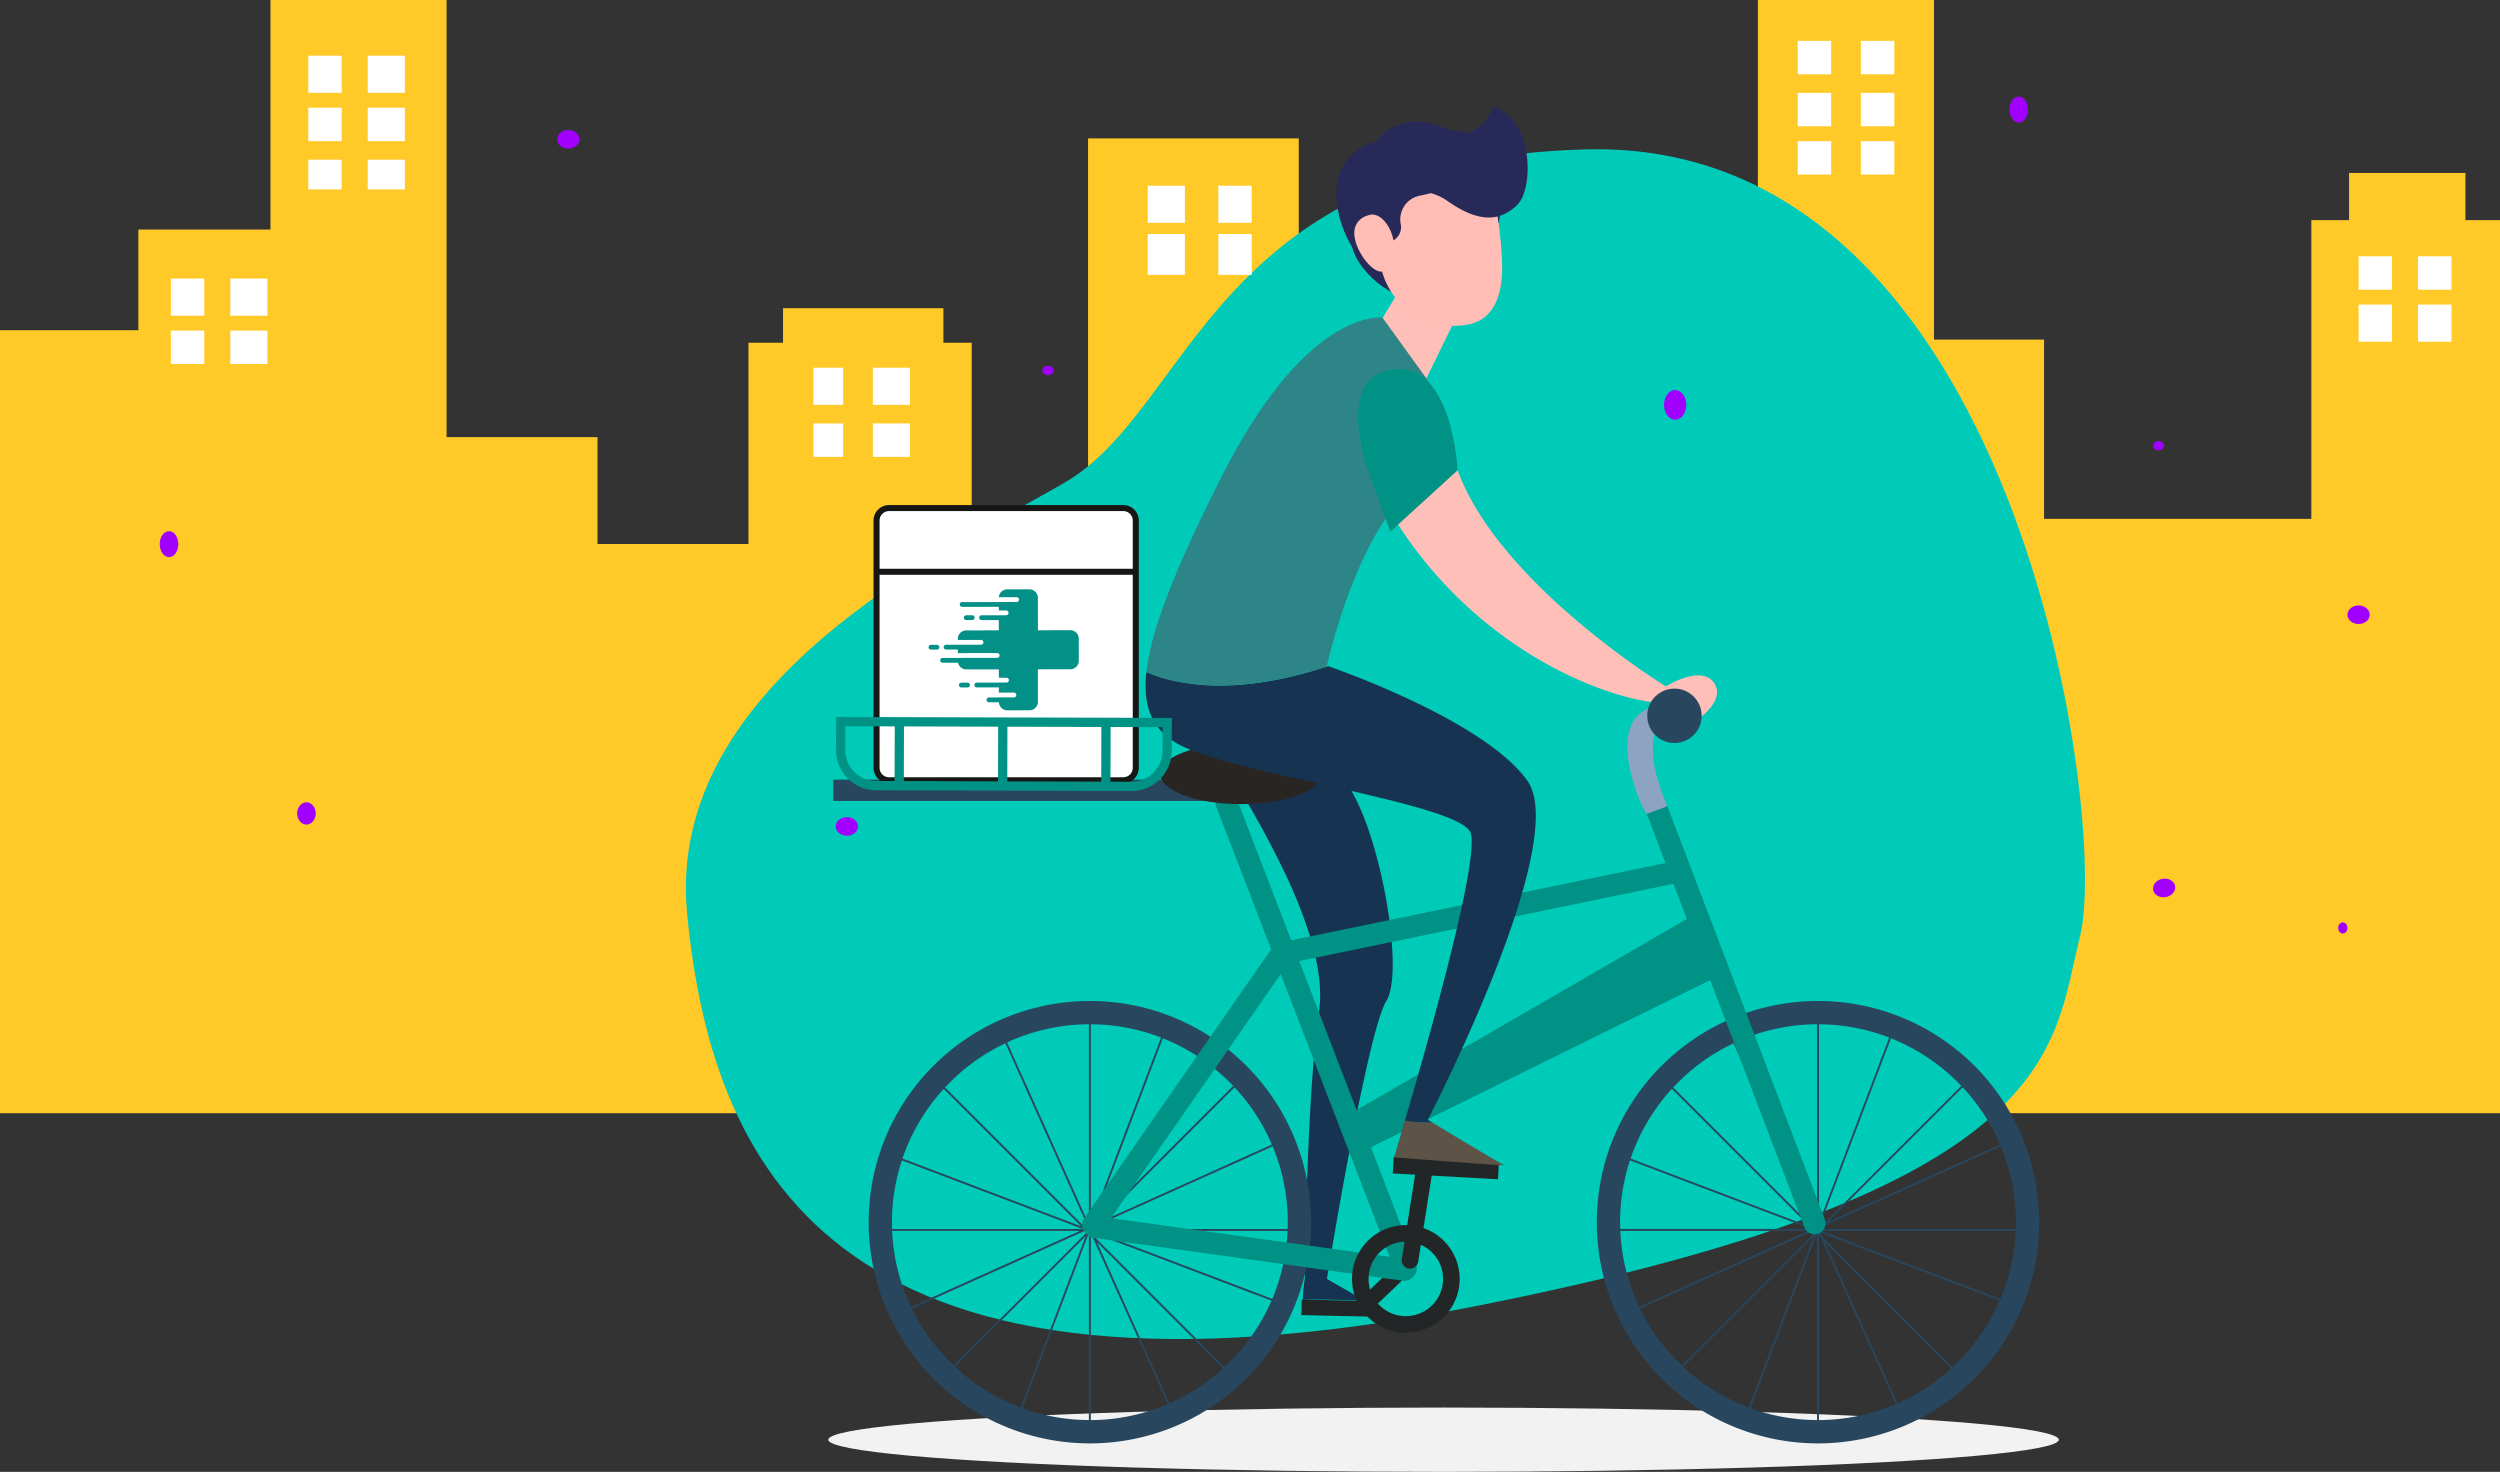
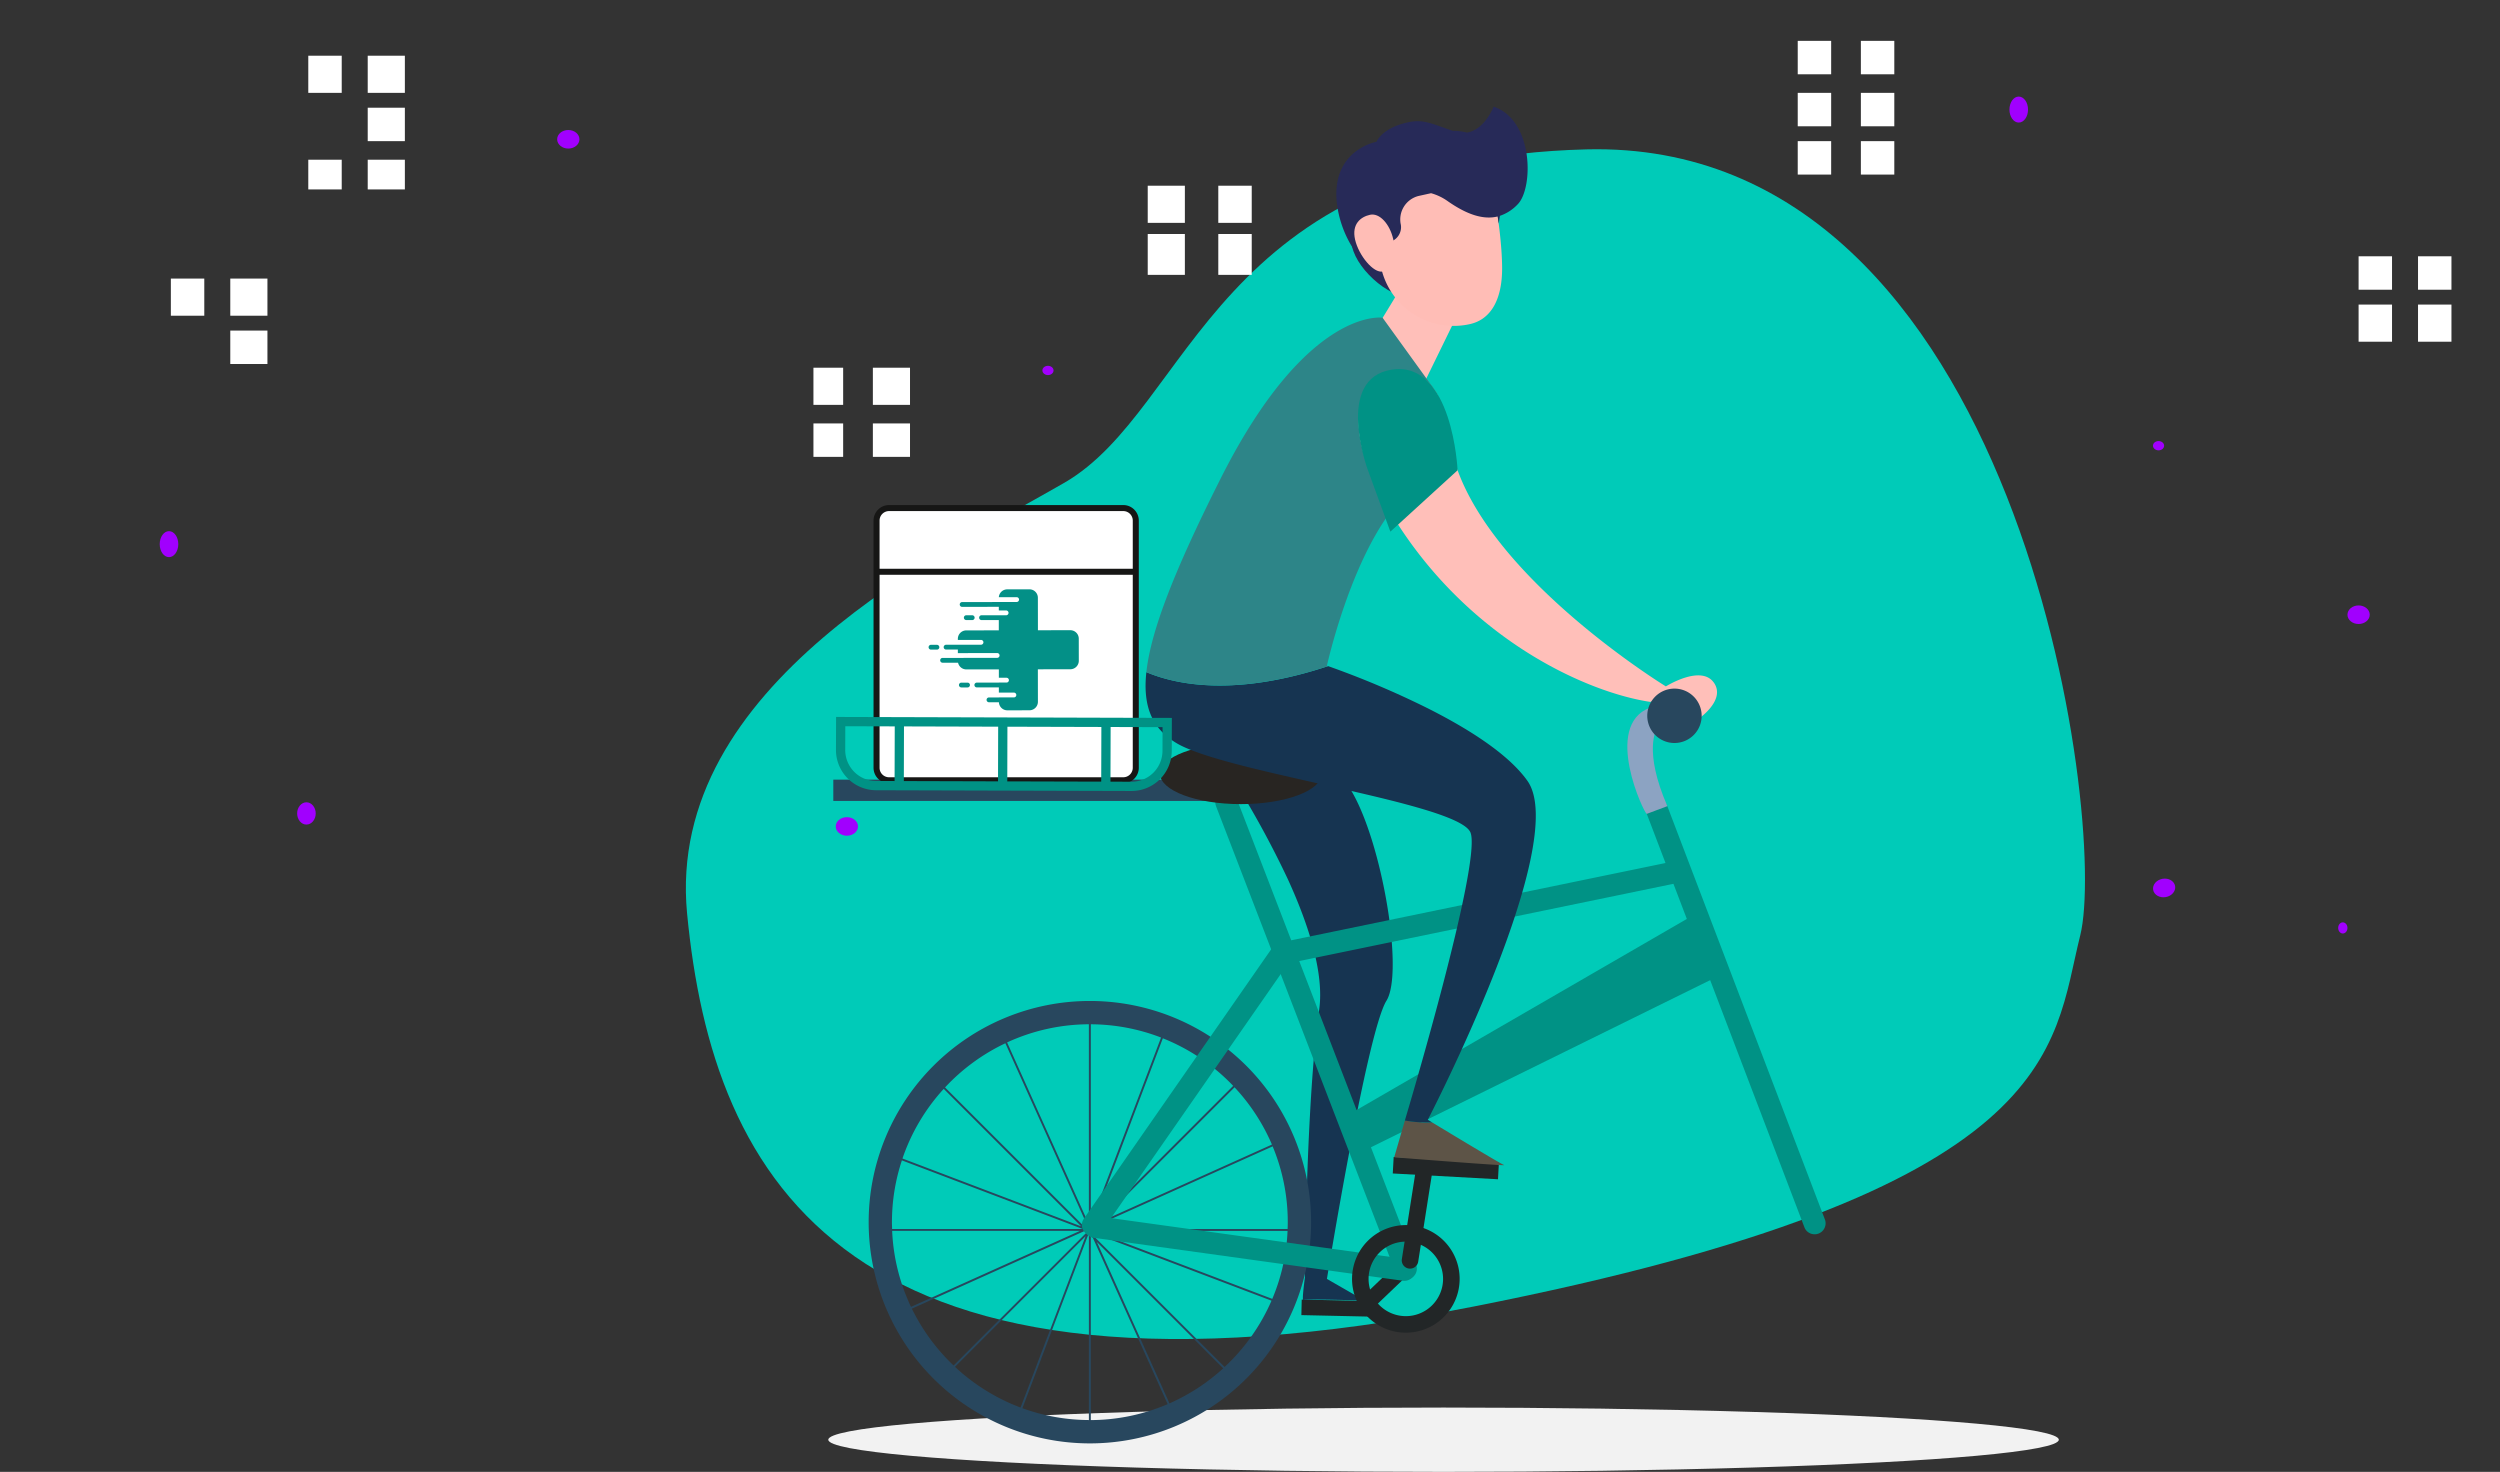
<svg xmlns="http://www.w3.org/2000/svg" xmlns:xlink="http://www.w3.org/1999/xlink" width="673.07" height="396.27" viewBox="0 0 673.07 396.27">
  <rect x="0" y="0" width="673.07" height="396.27" fill="#333333" stroke="none" />
  <defs>
    <linearGradient id="a" x1="-11.583" y1="15.169" x2="-11.577" y2="15.177" gradientUnits="objectBoundingBox">
      <stop offset="0.465" stop-color="#ffbfb9" />
      <stop offset="0.97" stop-color="#f0a0a1" />
    </linearGradient>
    <linearGradient id="b" x1="-5.883" y1="2.785" x2="-5.888" y2="2.789" gradientUnits="objectBoundingBox">
      <stop offset="0.038" stop-color="#163451" />
      <stop offset="0.506" stop-color="#16304b" />
      <stop offset="0.975" stop-color="#172940" />
    </linearGradient>
    <linearGradient id="c" x1="-3.42" y1="5.349" x2="-3.407" y2="5.349" gradientUnits="objectBoundingBox">
      <stop offset="0.039" stop-color="#009285" />
      <stop offset="0.306" stop-color="#059085" />
      <stop offset="0.637" stop-color="#148c86" />
      <stop offset="0.993" stop-color="#2d8588" />
    </linearGradient>
    <linearGradient id="d" x1="-3.776" y1="5.802" x2="-3.781" y2="5.806" xlink:href="#a" />
  </defs>
  <g transform="translate(-960 -259.73)">
    <g transform="translate(877.914 159.167)">
      <ellipse cx="165.644" cy="8.657" rx="165.644" ry="8.657" transform="translate(305.086 479.518)" fill="#f2f2f2" />
-       <path d="M82.086,379.95V189.463h37.252v-27.1H154.9v-61.8h47.411V218.244h40.638v28.785h40.641V192.845H292.9v-9.313h43.178v9.313h7.62v55.031h31.325V137.815h56.724V264.808h60.11v-76.2h32.172V161.52h31.325V100.563h47.411V192H632.4v48.258h71.963v-80.43h10.16v-12.7h31.324v12.7h9.313V400.269H82.086Z" fill="#ffca27" />
      <path d="M368.669,230.52C336.5,249.146,261.148,284.7,267.069,346.508c6.9,71.876,42.9,139.042,211.665,105.828,159.166-31.325,155.779-69.423,163.4-99.9,7.6-30.39-16.12-214.6-132.92-211.656C408.461,143.318,403.254,210.5,368.669,230.52Z" fill="#00cbb8" />
      <rect width="101.774" height="5.735" transform="translate(306.435 310.466)" fill="#28475e" />
      <path d="M464.344,206.049l-12.009-16.63,11.589-19.061,16.835,2.073Z" fill-rule="evenodd" fill="url(#a)" />
      <path d="M464.679,180.345l-.861.19c-6.562,1.449-16.227-6.987-17.686-13.5l-.737-13.114,12.737-2.812Z" fill="#272a58" fill-rule="evenodd" />
      <path d="M477.82,187.824a20.008,20.008,0,0,1-23.875-15.094l-4.834-21.62,33.5-7.4s3.779,16.877,3.888,28.8c.068,8.949-3.194,14.1-8.675,15.312" fill="#ffbdb6" fill-rule="evenodd" />
      <path d="M477.021,136.263a14.131,14.131,0,0,0-3.806-.471c-6.914-2.384-8.518-3.436-13.855-1.827-5.436,1.642-6.691,4.775-6.691,4.775s-11.836,2.072-10.731,15.861a29.1,29.1,0,0,0,4.667,13.2c-.076-.928-.031-1.935-.031-2.874a13.018,13.018,0,0,1,1.949-6.284l4.322,2.491,2.74,4.719.443-.094a4.141,4.141,0,0,0,3.211-4.673,6.513,6.513,0,0,1,4.719-7.754l3.408-.753a14.21,14.21,0,0,1,4.446,2.115c5.213,3.655,9.63,5.1,13.49,4.148l.273,1.929.323-2.1a11.75,11.75,0,0,0,4.828-3.14c4.208-4.342,4.31-22.6-6.524-26.259-.008,0-2.321,6.207-7.179,6.99" fill="#272a58" fill-rule="evenodd" />
      <rect width="4.181" height="18.033" transform="translate(432.453 454.627) rotate(-88.741)" fill="#222627" />
      <rect width="16.63" height="4.18" transform="matrix(0.723, -0.691, 0.691, 0.723, 447.249, 451.289)" fill="#222627" />
      <path d="M452.105,328.982c-2.428-8.415-5.559-15.738-8.943-19.242-9.745-10.1-34.48-7.663-34.48-7.663a256.012,256.012,0,0,1,20.151,35.236c5.591,12.239,9.806,25.333,8.409,35.118-3.482,24.381-3.833,72.1-3.833,72.1s-.914,6.444-.391,6.053,16.458.13,16.458.13l-10.144-5.834s10.8-66.523,16.022-74.882c3.41-5.458,1.325-25.174-3.249-41.011" fill="url(#b)" />
-       <path d="M571.544,370.052A59.556,59.556,0,1,0,631.1,429.608a59.555,59.555,0,0,0-59.557-59.556h0m53.243,61.385h-52.44l.842-.842,47.573-21.4a52.983,52.983,0,0,1,4.07,20.4c0,.621-.025,1.228-.046,1.835m-32.3,47.163a53.008,53.008,0,0,1-20.687,4.291V433.315l.583.583Zm-19.057-43.65,34.012,34.012a53.438,53.438,0,0,1-14.473,9.439Zm-55.173-5.329a53.015,53.015,0,0,1,2.675-16.652l48.661,18.472H518.306c-.022-.6-.049-1.208-.049-1.823Zm53.55,1.609.035-.015-.035.035Zm0-54.892a53.013,53.013,0,0,1,18.9,3.571l-18.9,49.788Zm-.522,53.835-22.015-48.95a52.946,52.946,0,0,1,22.015-4.893Zm-2.406,1.79L523.4,452.414a52.878,52.878,0,0,1-5.077-20.458Zm2.332.762.074.072v50.091a53.015,53.015,0,0,1-17.907-3.187Zm-18.319,46.8a53.393,53.393,0,0,1-17.662-10.963L570.4,433.384Zm71.879-47.56a52.878,52.878,0,0,1-4.111,18.3l-48.22-18.3Zm-4.21-23.243-46.329,20.84,36.26-36.26a53.427,53.427,0,0,1,10.07,15.42Zm-10.433-15.8-37.244,37.253-.842.379L591.19,380.1a53.479,53.479,0,0,1,18.94,12.816Zm-61.332-11.477,22.28,49.539-.562.252-.088-.033-37.862-37.864a53.534,53.534,0,0,1,16.232-11.894m-16.6,12.275,37.027,37.027-48.128-18.271a53.321,53.321,0,0,1,11.1-18.756Zm-8.581,59.179,46.535-20.929h.3l.317.318-35.917,35.912a53.5,53.5,0,0,1-11.229-15.3Zm84.2,15.7-35-35-.5-1.119,48.131,18.27a53.523,53.523,0,0,1-12.623,17.849Z" fill="#28475e" />
      <path d="M375.509,370.052a59.556,59.556,0,1,0,59.558,59.556,59.555,59.555,0,0,0-59.558-59.556m53.243,61.385H376.3l.842-.842L424.719,409.2a53,53,0,0,1,4.07,20.4c.005.621-.021,1.228-.041,1.835M396.454,478.6a53.016,53.016,0,0,1-20.687,4.291V433.315l.581.583ZM377.4,434.943l34.011,34.012a53.484,53.484,0,0,1-14.473,9.439Zm-55.177-5.332a53.014,53.014,0,0,1,2.677-16.642l48.665,18.467h-51.3c-.014-.607-.047-1.214-.047-1.829Zm53.55,1.609.034-.015-.034.035Zm0-54.892a53.013,53.013,0,0,1,18.9,3.571l-18.9,49.788Zm-.533,53.835-22.014-48.95a52.955,52.955,0,0,1,22.014-4.888Zm-2.4,1.79-45.484,20.458a52.915,52.915,0,0,1-5.078-20.458Zm2.332.762.071.072v50.091a53.012,53.012,0,0,1-17.9-3.187Zm-18.32,46.8a53.4,53.4,0,0,1-17.661-10.962l35.171-35.171Zm71.882-47.56a52.928,52.928,0,0,1-4.111,18.3l-48.219-18.3Zm-4.21-23.246L378.2,429.555l36.26-36.26a53.428,53.428,0,0,1,10.07,15.42Zm-10.433-15.8-37.237,37.259-.842.379L395.156,380.1A53.475,53.475,0,0,1,414.1,392.914Zm-61.335-11.477,22.278,49.539-.56.252-.088-.033-37.862-37.867a53.5,53.5,0,0,1,16.242-11.889Zm-16.6,12.274,37.028,37.028-48.128-18.271a53.286,53.286,0,0,1,11.113-18.75Zm-8.569,59.186,46.537-20.933h.3l.317.317-35.924,35.917a53.549,53.549,0,0,1-11.229-15.3m84.2,15.7-35-35-.5-1.119,48.125,18.269a53.513,53.513,0,0,1-12.628,17.849" fill="#28475e" />
      <path d="M567.871,430.951l-42.43-111.275a2.958,2.958,0,0,1,5.54-2.072L573.4,428.875a2.956,2.956,0,0,1-5.536,2.076h0" fill="#009285" />
      <path d="M373.87,428.7,424.4,356.032a2.961,2.961,0,0,1,4.8,3.462l-50.536,72.674a2.96,2.96,0,0,1-4.8-3.459h0" fill="#009285" />
      <path d="M377.621,428.015l83.2,11.556a2.96,2.96,0,0,1-1.315,5.772l-.047-.011-83.2-11.556a2.96,2.96,0,0,1,1.362-5.761" fill="#009285" />
      <path d="M534.244,338.172l-104.429,21.56a2.956,2.956,0,1,1-1.217-5.786l104.426-21.559a2.957,2.957,0,0,1,1.22,5.786" fill="#009285" />
      <path d="M544.595,363.416l-95.648,47.129a2.961,2.961,0,0,1-3.97-1.33h0c-.728-1.463-1.946-7.448-.481-8.178l93.4-54.029c1.463-.729,7.3,10.976,8.027,12.441a2.961,2.961,0,0,1-1.33,3.969h0" fill="#009285" />
      <path d="M457.812,443.142l-48.34-125.549a2.957,2.957,0,1,1,5.54-2.072L463.359,441.07a2.961,2.961,0,0,1-5.547,2.074h0" fill="#009285" />
      <path d="M437.936,308.871c0,4.519-9.745,8.185-21.773,8.185s-21.773-3.664-21.773-8.185,9.744-8.187,21.773-8.187,21.773,3.665,21.773,8.187" fill="#282522" />
      <path d="M525.446,319.68c-.609.153-11.972-23.742.828-28.574s2.483,5.353,2.09,5.482-3.888,6.11,2.626,21.011Z" fill="#8ca3c2" />
      <path d="M460.577,459.36a14.484,14.484,0,1,1,14.486-14.485,14.483,14.483,0,0,1-14.486,14.485h0m0-24.512A10.029,10.029,0,1,0,470.6,444.879h0a10.037,10.037,0,0,0-10.027-10.027" fill="#222627" />
      <path d="M461.362,442.088h0a2.229,2.229,0,0,1-1.857-2.548l3.959-25.227,4.4.693-3.956,25.228a2.23,2.23,0,0,1-2.547,1.854" fill="#222627" />
      <rect width="4.455" height="28.385" transform="matrix(0.055, -0.998, 0.998, 0.055, 457.059, 416.494)" fill="#222627" />
      <path d="M460.317,402.24l-2.873,9.9s30.65,2.436,29.6,2.09c-.887-.3-15.091-8.884-19.336-11.451a37.987,37.987,0,0,1-7.4-.536" fill="#5d5447" />
      <path d="M493.312,310.788c-5.188-7.323-16.188-14.179-26.917-19.571A239.241,239.241,0,0,0,439.648,279.9c-24.92,8.244-40.682,5.1-48.932,1.63-1.045,9.716,1.877,15.421,8.21,19.157,7.87,4.64,32.086,9.287,51.69,13.922,14.242,3.37,26.052,6.741,27.372,10.11,3.135,8.009-17.415,76.624-17.415,76.624l-.261.9a38.13,38.13,0,0,0,7.4.536l-1.218-.74s38.661-74.537,26.817-91.252" fill="#163451" />
      <path d="M453.266,201.426c8.086-3.072,12.789.54,15.511,5.291a16.589,16.589,0,0,0-.882-1.808L454.309,186.1s-20.2-3.135-43.536,43.186c-12.459,24.728-18.853,41.11-20.052,52.241,8.25,3.471,24.013,6.614,48.932-1.629l-.321-.111s5.771-26.208,17.076-41.338c-16.452-27.528-4.26-36.6-3.143-37.024" fill="url(#c)" />
      <path d="M543.475,284.315c-3.482-4.872-12.887,1.046-12.887,1.046s-52.937-32.39-58.161-66.175a33.679,33.679,0,0,0-3.646-12.472c1.85,4.348,5.043,15.788-6.8,25.707a35.7,35.7,0,0,0-5.562,6.031c.854,1.427,1.763,2.893,2.775,4.415,20.554,31,50.853,44.232,67.221,46.671,0,0,11.841-4.528,12.539,4.872-.005.005,8.01-5.221,4.528-10.1" fill="url(#d)" />
      <path d="M461.975,232.419c11.846-9.923,8.956-21.259,7.106-25.607-2.722-4.749-7.728-8.464-15.815-5.391-1.116.425-13.308,9.5,3.146,37.027a35.649,35.649,0,0,1,5.562-6.029" fill="#ecb3a4" />
      <path d="M539.671,296.058a7.322,7.322,0,1,1-3.994-9.554,7.322,7.322,0,0,1,3.994,9.554Z" fill="#28475e" />
      <path d="M474.51,227.171s-1.321-29.571-17.68-27.1c-15.545,2.353-6.546,26.846-6.546,26.846l6.125,16.779Z" fill="#009285" />
      <path d="M457.2,165.02c.944,4.217-.323,8.085-2.829,8.637s-6.505-4.366-7.46-8.584,1.522-6.135,4.035-6.688,5.31,2.416,6.254,6.635" fill="#ffbdb6" fill-rule="evenodd" />
      <path d="M320.934,237.349h64.081a2.855,2.855,0,0,1,2.854,2.853v67.582a2.855,2.855,0,0,1-2.854,2.853H320.934a2.852,2.852,0,0,1-2.856-2.85V240.2a2.853,2.853,0,0,1,2.853-2.853h0" fill="#fff" />
      <path d="M321.448,237.349H384.5a3.37,3.37,0,0,1,3.37,3.37h0v66.547a3.369,3.369,0,0,1-3.369,3.369H321.448a3.37,3.37,0,0,1-3.37-3.37h0V240.719A3.37,3.37,0,0,1,321.448,237.349Z" fill="none" stroke="#161615" stroke-miterlimit="10" stroke-width="1.621" />
      <path d="M307.151,302.462a10.837,10.837,0,0,0,10.792,10.856l68.76.2a10.834,10.834,0,0,0,10.853-10.8l.026-8.875-90.4-.26Zm43.628,8.459-25.356-.074.042-14.714,25.357.073Zm2.535-14.707,25.293.072L378.564,311l-25.292-.072Zm27.742,14.793.043-14.713,13.981.041-.018,6.385a8.342,8.342,0,0,1-8.353,8.308Zm-71.408-8.535.018-6.385,13.311.039-.042,14.714-4.981-.014a8.337,8.337,0,0,1-8.31-8.355Z" fill="#009285" />
      <line x1="70.049" transform="translate(317.851 254.5)" fill="none" stroke="#161615" stroke-miterlimit="10" stroke-width="1.621" />
      <path d="M343.831,267.51a.65.65,0,0,0,0-1.3h-1.563a.647.647,0,0,0-.063,1.293h.063Z" fill="#039087" />
      <path d="M342.526,284.348h-1.564a.334.334,0,0,0-.063,0,.647.647,0,0,0,.028,1.294l.035,0h1.626a.647.647,0,0,0-.029-1.294l-.034,0Z" fill="#039087" />
      <path d="M370.248,270.228c.008,0,.014.005.023.005h.013Z" fill="#039087" />
      <path d="M372.521,272.491a2.28,2.28,0,0,0-2.25-2.26l-8.747.014-.015-8.759a2.276,2.276,0,0,0-2.275-2.264l-5.98.012A2.27,2.27,0,0,0,351,261.342h4.763a.647.647,0,0,1,.063,1.293h-.063l-4.77.009-9.841.015a.647.647,0,1,0-.062,1.293h.063l9.841-.018v.985H353a.647.647,0,0,1,0,1.292h-6.64a.648.648,0,0,0-.063,1.294h4.693v2.763l-8.759.016a2.273,2.273,0,0,0-2.266,2.271v.3l6.274-.011a.648.648,0,0,1,0,1.294l-6.276.01h-3.132a.647.647,0,1,0-.064,1.293h3.2v.959l10.541-.018a.647.647,0,0,1,.1,1.29l-.034,0h-.063l-10.539.019h-4.1a.647.647,0,0,0-.063,1.292h4.213a2.284,2.284,0,0,0,2.225,1.806l8.759-.014v2.26h2.027a.647.647,0,0,1,.063,1.293h-2.089v.005l-5.933.01a.645.645,0,1,0-.005,1.29h.005l5.933-.008v1.409h4.027a.646.646,0,0,1,.051,1.291.431.431,0,0,1-.051,0h-4.028v.008l-2.685.005a.647.647,0,0,0,0,1.293h2.7a2.274,2.274,0,0,0,2.254,2.172l5.98-.012a2.283,2.283,0,0,0,2.265-2.272l-.014-8.759,8.759-.014a2.283,2.283,0,0,0,2.265-2.273Z" fill="#039087" />
      <path d="M334.368,274.161h-1.627a.65.65,0,1,0,0,1.3H334.3a.647.647,0,0,0,.063-1.293h0Z" fill="#039087" />
      <ellipse cx="2.5" cy="3" rx="2.5" ry="3" transform="translate(162.086 316.563)" fill="#a100fe" />
      <ellipse cx="1.25" cy="1.5" rx="1.25" ry="1.5" transform="translate(711.586 348.888)" fill="#a100fe" />
      <ellipse cx="3" cy="2.5" rx="3" ry="2.5" transform="translate(661.354 337.662) rotate(-9.636)" fill="#a100fe" />
      <ellipse cx="2.5" cy="3.5" rx="2.5" ry="3.5" transform="translate(623.086 126.563)" fill="#a100fe" />
-       <ellipse cx="3" cy="4" rx="3" ry="4" transform="translate(530.086 205.563)" fill="#a100fe" />
      <ellipse cx="3" cy="2.5" rx="3" ry="2.5" transform="translate(307.086 320.563)" fill="#a100fe" />
      <ellipse cx="1.5" cy="1.25" rx="1.5" ry="1.25" transform="translate(661.73 219.31)" fill="#a100fe" />
      <ellipse cx="1.5" cy="1.25" rx="1.5" ry="1.25" transform="translate(362.729 199.049)" fill="#a100fe" />
      <ellipse cx="2.5" cy="3.5" rx="2.5" ry="3.5" transform="translate(125.086 243.563)" fill="#a100fe" />
      <ellipse cx="3" cy="2.5" rx="3" ry="2.5" transform="translate(232.086 135.563)" fill="#a100fe" />
      <ellipse cx="3" cy="2.5" rx="3" ry="2.5" transform="translate(714.086 263.563)" fill="#a100fe" />
      <rect width="9" height="10" transform="translate(165.086 115.563)" fill="#fff" />
      <rect width="10" height="10" transform="translate(181.086 115.563)" fill="#fff" />
-       <rect width="9" height="9" transform="translate(165.086 129.563)" fill="#fff" />
      <rect width="10" height="9" transform="translate(181.086 129.563)" fill="#fff" />
      <rect width="9" height="8" transform="translate(165.086 143.563)" fill="#fff" />
      <rect width="10" height="8" transform="translate(181.086 143.563)" fill="#fff" />
      <rect width="10" height="10" transform="translate(391.086 150.563)" fill="#fff" />
      <rect width="9" height="10" transform="translate(410.086 150.563)" fill="#fff" />
      <rect width="10" height="11" transform="translate(391.086 163.563)" fill="#fff" />
      <rect width="9" height="11" transform="translate(410.086 163.563)" fill="#fff" />
      <rect width="8" height="10" transform="translate(301.086 199.563)" fill="#fff" />
      <rect width="10" height="10" transform="translate(317.086 199.563)" fill="#fff" />
      <rect width="8" height="9" transform="translate(301.086 214.563)" fill="#fff" />
      <rect width="10" height="9" transform="translate(317.086 214.563)" fill="#fff" />
      <rect width="9" height="10" transform="translate(128.086 175.563)" fill="#fff" />
      <rect width="10" height="10" transform="translate(144.086 175.563)" fill="#fff" />
-       <rect width="9" height="9" transform="translate(128.086 189.563)" fill="#fff" />
      <rect width="10" height="9" transform="translate(144.086 189.563)" fill="#fff" />
      <rect width="9" height="9" transform="translate(717.086 169.563)" fill="#fff" />
      <rect width="9" height="9" transform="translate(733.086 169.563)" fill="#fff" />
      <rect width="9" height="10" transform="translate(717.086 182.563)" fill="#fff" />
      <rect width="9" height="10" transform="translate(733.086 182.563)" fill="#fff" />
      <rect width="9" height="9" transform="translate(566.085 111.563)" fill="#fff" />
      <rect width="9" height="9" transform="translate(583.085 111.563)" fill="#fff" />
      <rect width="9" height="9" transform="translate(566.085 125.563)" fill="#fff" />
      <rect width="9" height="9" transform="translate(583.085 125.563)" fill="#fff" />
      <rect width="9" height="9" transform="translate(566.085 138.563)" fill="#fff" />
      <rect width="9" height="9" transform="translate(583.085 138.563)" fill="#fff" />
    </g>
  </g>
</svg>